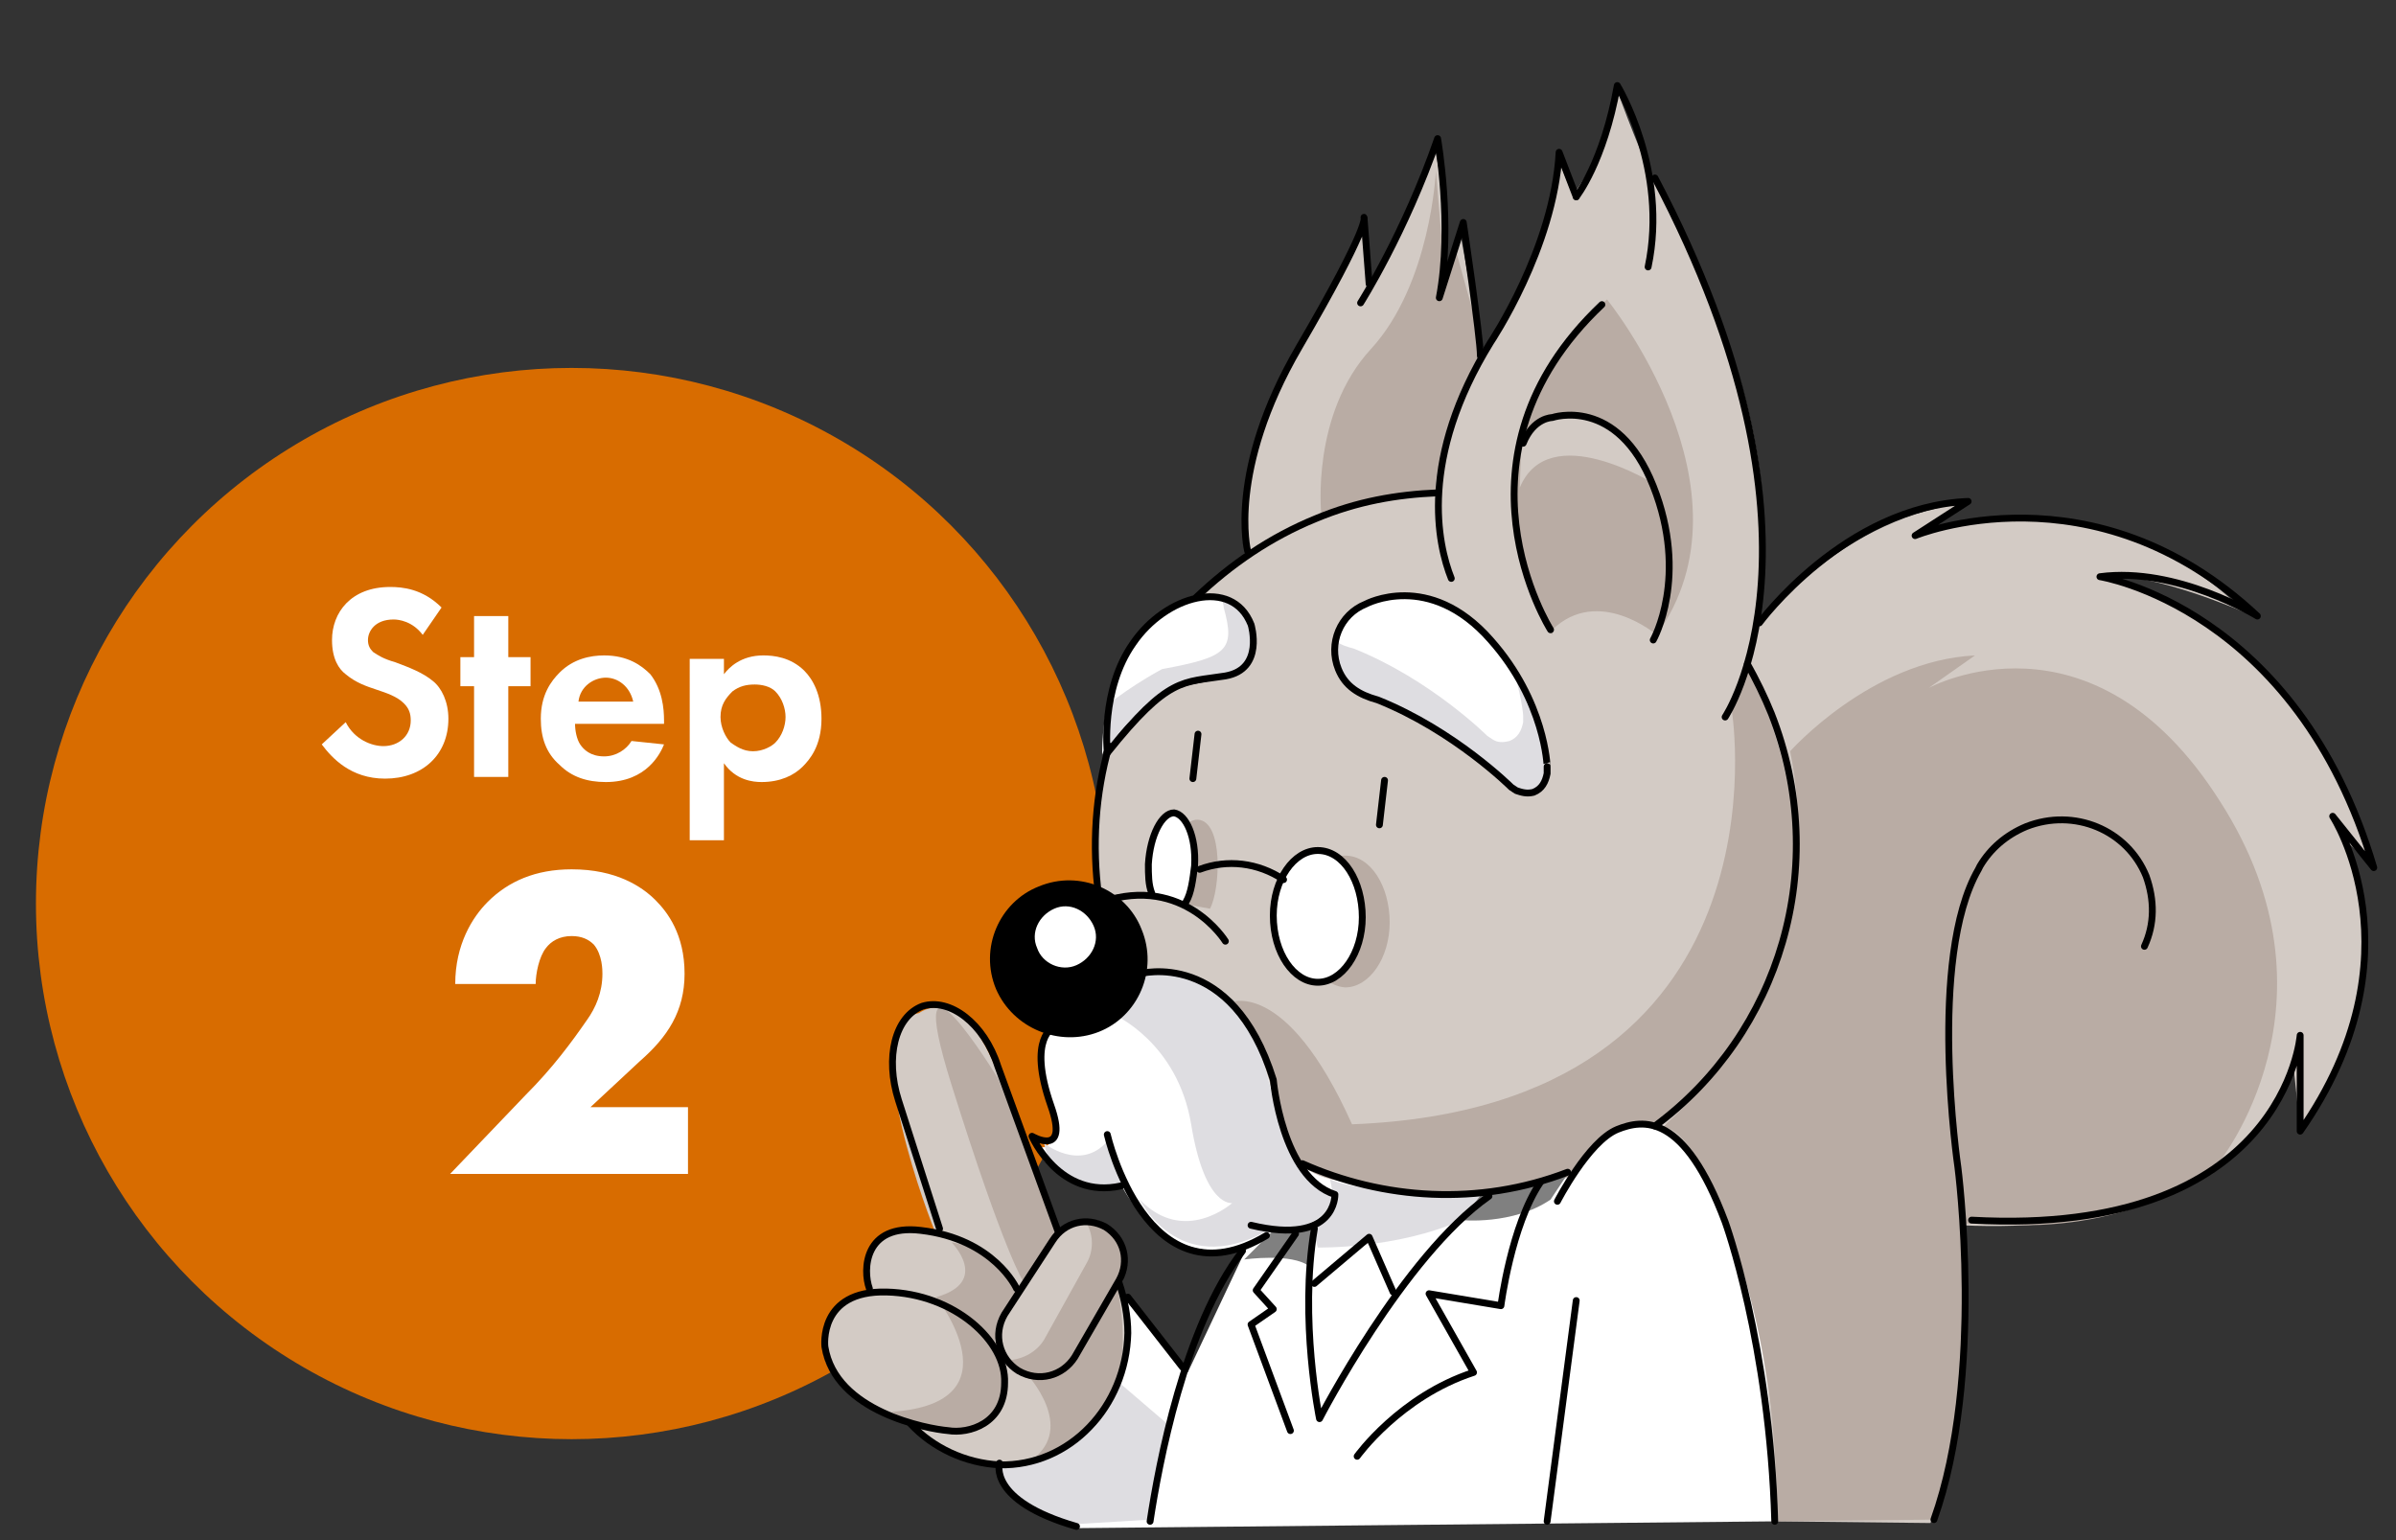
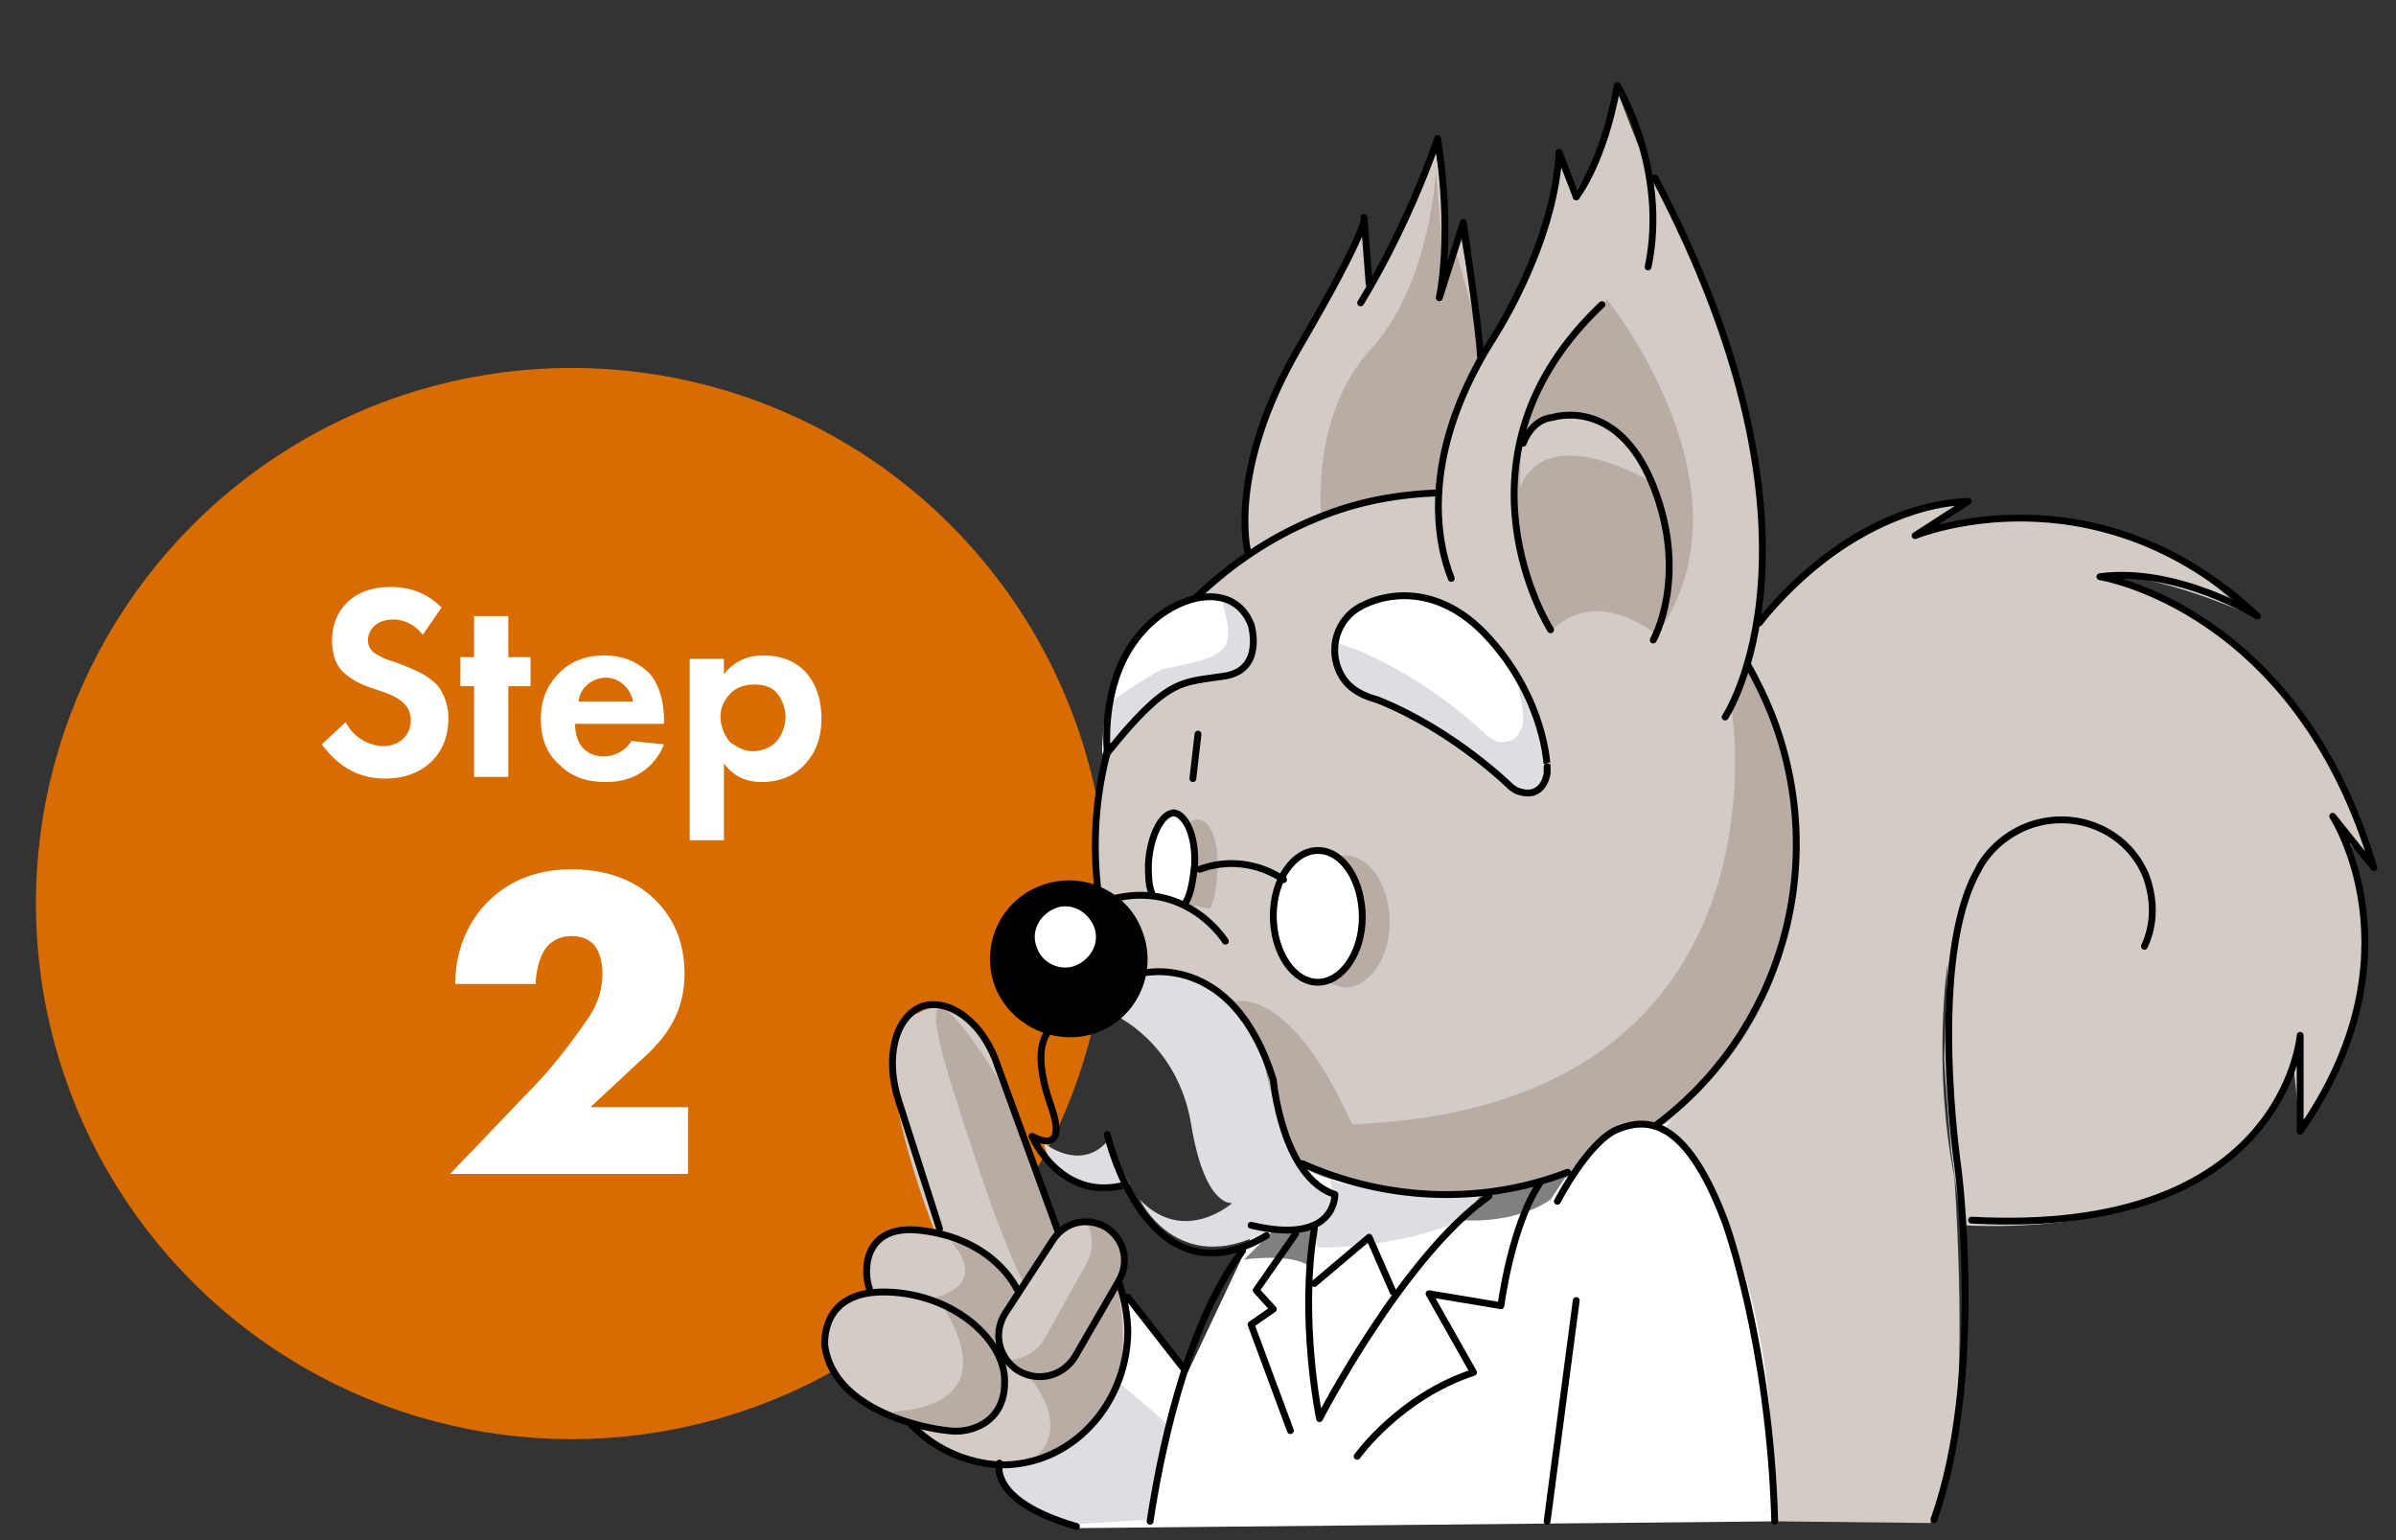
<svg xmlns="http://www.w3.org/2000/svg" version="1.1" id="レイヤー_1" x="0px" y="0px" viewBox="0 0 140 90" style="enable-background:new 0 0 140 90;" xml:space="preserve">
  <rect x="0" y="0" width="140" height="90" fill="#333333" stroke="none" />
  <style type="text/css">
	.st0{fill:#D86C00;}
	.st1{fill:#FFFFFF;}
	.st2{fill:#D3CBC5;}
	.st3{fill:#B9ACA4;}
	.st4{fill:#DEDDE1;}
	.st5{fill:#808080;}
	.st6{fill:none;stroke:#000000;stroke-width:0.4;stroke-linecap:round;stroke-linejoin:round;}
</style>
  <g id="レイヤー_1のコピー">
    <circle class="st0" cx="33.4" cy="52.8" r="31.3" />
    <g>
      <path class="st1" d="M24.7,37.1c-0.6-0.8-1.4-0.9-1.7-0.9c-1.1,0-1.5,0.7-1.5,1.2c0,0.3,0.1,0.5,0.3,0.7c0.3,0.2,0.6,0.4,1.3,0.6    c0.8,0.3,1.6,0.6,2.2,1.1c0.5,0.4,0.9,1.2,0.9,2.2c0,2.1-1.5,3.5-3.7,3.5c-2,0-3.1-1.2-3.7-2l1.4-1.3c0.5,1,1.5,1.4,2.2,1.4    c0.9,0,1.6-0.6,1.6-1.5c0-0.4-0.1-0.7-0.4-1c-0.4-0.4-1-0.6-1.6-0.8s-1.2-0.4-1.8-0.9c-0.4-0.3-0.8-0.9-0.8-2    c0-1.6,1.1-3.1,3.4-3.1c0.7,0,1.9,0.1,3,1.2L24.7,37.1z" />
      <path class="st1" d="M29.7,40.1v5.3h-2v-5.3h-0.8v-1.7h0.8V36h2v2.4H31v1.7H29.7z" />
      <path class="st1" d="M38.8,43.5c-0.2,0.5-1,2.2-3.4,2.2c-1.1,0-2-0.3-2.7-1c-0.8-0.7-1.1-1.6-1.1-2.7c0-1.4,0.6-2.2,1.1-2.7    c0.8-0.8,1.8-1,2.6-1c1.4,0,2.2,0.6,2.7,1.1c0.7,0.9,0.8,2,0.8,2.7v0.2h-5.2c0,0.4,0.1,0.9,0.3,1.2s0.6,0.7,1.4,0.7    c0.7,0,1.3-0.4,1.6-0.9L38.8,43.5z M37,41c-0.2-0.9-0.9-1.4-1.6-1.4c-0.7,0-1.5,0.5-1.6,1.4H37z" />
      <path class="st1" d="M42.3,49.1h-2V38.5h2v0.9c0.3-0.4,1-1.1,2.3-1.1c0.6,0,1.6,0.1,2.4,0.9c0.5,0.5,1,1.4,1,2.8    c0,1.6-0.7,2.4-1.1,2.8c-0.5,0.5-1.3,0.9-2.4,0.9c-0.5,0-1.5-0.1-2.2-1.1V49.1z M42.8,40.4c-0.4,0.4-0.7,0.8-0.7,1.5    c0,0.6,0.3,1.2,0.6,1.5c0.3,0.2,0.7,0.5,1.3,0.5s1.1-0.3,1.3-0.5c0.4-0.4,0.6-1,0.6-1.5s-0.2-1.1-0.6-1.5C45,40.1,44.5,40,44.1,40    C43.6,40,43.2,40.1,42.8,40.4z" />
    </g>
    <g>
      <path class="st1" d="M40.2,68.6H26.3l4.4-4.6c1.6-1.6,2.7-3.1,3.6-4.4c0.5-0.7,0.9-1.6,0.9-2.7c0-0.2,0-1.1-0.5-1.7    c-0.3-0.3-0.7-0.5-1.3-0.5c-0.7,0-1.2,0.3-1.5,0.7c-0.4,0.5-0.6,1.5-0.6,2.1h-4.7c0-2.3,1-3.9,1.9-4.8c1.2-1.2,2.8-1.9,4.9-1.9    c2.6,0,4.1,1,4.9,1.8c0.7,0.7,1.7,2,1.7,4.3c0,2.2-1,3.7-2.6,5.1l-2.9,2.7h5.7C40.2,64.7,40.2,68.6,40.2,68.6z" />
    </g>
    <g>
      <path class="st1" d="M103.9,88.9l-41.1,0.4c0,0-4.3-1-4.3-3.6l7.4-9.6l3.5,4.1l3.4-7.2l3.7-9L87,63.3l8.3-0.3    C95.3,63.1,105.9,68.6,103.9,88.9z" />
      <path class="st2" d="M103.7,88.9c-0.1-1.5-0.1-3.3-0.2-5c-0.1-4.5-2-15.1-6.4-17.9c0,0,7-5.6,7.4-12.9c0,0,2-6.2-2.7-13.6l0.4-2.2    c0,0,4.7-6.9,12.6-7.9l-2.3,1.8c0,0,10.5-3.6,18.7,4.6c0,0-5.5-2.4-8.1-2.1c4.2,1.4,12.6,5.7,15.3,16.6l-1.5-1.3c0,0,3.8,8-2.5,17    l-0.4-3.8c0,0-2.3,10.2-19.4,9.4l-0.6-4.4c0,0-0.4-4.7-0.4-5.4l0.2-5.5c0,0-0.9,6,0.4,12.5c0,0,0.6,8.5,0.1,14.1    c-0.1,1.2-0.8,4-1.5,6.1" />
      <path class="st2" d="M96.8,65.9c0,0-2.8-0.8-4.8,2.7c0,0-9.6,3.1-16.2-0.7c0,0-1.7-3.4-1.8-5.9c-0.2-2.6-3.8-6.3-7.5-4.9l-2.2-4.8    c0,0-0.6-5,0.4-8.5c0,0,2.9-3.3,4.5-3.7s4.7-0.5,3.8-3.2c-0.9-2.7-3-1.9-3-1.9s1.9-2.1,3-2.7c0,0-1-5.1,2.9-11.8l3.8-6.9l0.3,3.1    c0,0,3.2-5.3,3.8-8.1c0,0,0.8,2.7,0.5,7.4l1-2.5l1.3,7.1c0,0,3.7-4.7,4.4-11.4l0.9,2.2c0,0,2.3-3,2.6-6.1c0,0,1.7,4.7,2.5,5.9    c0,0,8.3,13.6,5.5,25.2l-0.5,2.9c0,0,5.3,7.7,2,16.7C100.8,64.9,96.8,65.9,96.8,65.9" />
      <path class="st2" d="M65.4,75.3c0,0,2.3,6.5-3.2,9.3c-5.4,2.8-8.5-1.2-8.5-1.2s-7-1.8-5.4-6.1c0,0,0.8-1.8,2.7-1.8    c0,0-2-4.5,3.6-3.6c0,0-4.8-12-0.9-12.7c0,0,2.6-2,4.7,3.8l3.3,8.9c0,0,1.8-1.2,3-0.3C66.6,73,65.4,75.3,65.4,75.3z" />
      <path class="st3" d="M61.9,72l-3.6-9c0,0-5.8-9.5-2.7,0.4s4.2,11.5,4.2,11.5L61.9,72z" />
      <path class="st3" d="M55.6,72.6c0,0,2.3,2.3-0.9,3.2c0,0,4.9,6.2-2.6,6.7c0,0,5.2,3.2,6.4-0.6c0,0,0.4-2.6-0.4-3.5l1.4-3.1    C59.5,75.3,58.8,73.1,55.6,72.6z" />
      <path class="st3" d="M64.6,71.8c-0.3-0.2-0.7-0.3-1.1-0.3c0.4,0.7,0.4,1.6,0,2.3L61,78.3c-0.5,0.8-1.4,1.2-2.3,1.2    c0.2,0.3,0.5,0.6,0.8,0.8c1.2,0.7,2.6,0.3,3.3-0.8l2.5-4.5C66,73.8,65.7,72.5,64.6,71.8z" />
      <path class="st3" d="M60,80.3c0,0,2.9,3.1,0.3,5c0,0,6.8-0.8,5-10L62.9,79C62.9,79,61.6,81,60,80.3z" />
      <path class="st1" d="M64.4,44.1c0,0-0.2-7.6,5-9c0,0,2.8-1.2,3.5,1.3s0.2,2.9-3.6,3.6C69.2,40,65,42.3,64.4,44.1z" />
      <path class="st4" d="M71.2,34.7c0.1,0.2,0.3,0.5,0.3,0.8c0.7,2.5,0.2,2.9-3.6,3.6c0,0-1.7,0.9-3.2,2.1c-0.3,1.5,0.1,2.7,0.1,2.7    c0.5-1.8,4.4-4.1,4.4-4.1c4.1-0.2,4.3-1.1,3.6-3.6C72.5,35.2,71.8,34.8,71.2,34.7z" />
      <path class="st1" d="M87.1,37.4c-3.6-4.1-7.3-2.1-7.3-2.1c-1.5,0.6-2.2,2.3-1.6,3.8c0.4,1,1.2,1.5,2.3,1.8    c4.5,1.8,7.8,5.1,7.8,5.1l0.3,0.2c0.3,0.1,0.6,0.2,1,0.1c0.5-0.2,0.7-0.6,0.8-1.1v-0.4C90.4,44.8,90.3,41,87.1,37.4z" />
      <path class="st4" d="M88.3,38.8c0.6,1.7,0.7,3,0.7,3v0.4c-0.1,0.5-0.3,0.9-0.8,1.1c-0.4,0.1-0.7,0.1-1-0.1L86.9,43    c0,0-3.3-3.3-7.8-5.1c-0.4-0.1-0.7-0.2-1-0.4c-0.1,0.5,0,1,0.2,1.6c0.4,1,1.2,1.5,2.3,1.8c4.5,1.8,7.8,5.1,7.8,5.1l0.3,0.2    c0.3,0.1,0.6,0.2,1,0.1c0.5-0.2,0.7-0.6,0.8-1.1v-0.4C90.5,44.8,90.4,42,88.3,38.8z" />
      <path class="st3" d="M78.6,57.7c1.4,0,2.6-1.7,2.6-3.8S80.1,50,78.6,50c-1.4,0-2.6,1.7-2.6,3.8C76,55.9,77.2,57.6,78.6,57.7z" />
      <path class="st1" d="M77,57.4c1.4,0,2.6-1.7,2.6-3.8s-1.1-3.9-2.6-3.9c-1.4,0-2.6,1.7-2.6,3.8C74.4,55.7,75.6,57.4,77,57.4z" />
      <path class="st3" d="M68.5,52.7c0,0-0.1-4.9,1.5-4.8c1.5,0.1,1.3,4.1,0.7,5.2L68.5,52.7z" />
      <path class="st1" d="M67.3,52.2c0,0-0.7-4.5,1.2-4.7c1.5-0.2,1.3,4.1,0.7,5.2L67.3,52.2z" />
-       <path class="st1" d="M61.8,59.5c0,0-1.8,1-0.2,5.4c0,0,0.1,3-1.1,1.9c0,0,0.4,2.7,5.1,2.6c0,0,2.9,5.8,8.4,2.8    c0,0,4.2,0.3,3.9-2.4c0,0-1.8-0.9-2.6-3.2c-0.8-2.3-0.8-10.4-8.8-9.6L61.8,59.5z" />
      <path class="st4" d="M61,66.8c0,0,2.1,1.7,3.7-0.1l1.3,2.5C66,69.2,61.8,70.6,61,66.8z" />
      <path class="st4" d="M65.1,59.3c0,0,3.7,1.6,4.5,6.4c0.8,4.9,2.4,4.6,2.4,4.6s-2.8,2.5-5.4-0.2c0,0,2.2,4.6,7.3,1.9    c0,0,4.1,0,3.9-2.4c0,0-1.5-0.5-2.9-3.8c-1.4-3.3-0.8-9.6-8.5-8.9L65.1,59.3z" />
      <path class="st3" d="M90.7,37.1c0,0-6.9-11.4,3.2-19.6c0,0,9,11.1,2.9,19.6c0,0-3.4-2.9-6.1-0.3" />
      <path class="st2" d="M88.9,25.8c0,0,4-5,7.8,2.5c0,0-6.2-3.9-7.9,0.2L88.9,25.8z" />
      <path class="st3" d="M77.2,30c0,0-0.6-5.8,2.9-9.6S83.9,10,83.9,10l0.5,5.9l0.6-1.5l1.7,6.1c0,0-3.1,6.2-2.8,8.4    C83.9,28.9,81.6,28.5,77.2,30z" />
      <path class="st3" d="M102.1,38.8l-0.9,2.8c0,0,3.7,23.1-22.2,24.1c-3.9-8.7-7.2-7.1-7.2-7.1s1,0.2,2.1,3.7    c0.6,1.9,0.9,3.3,1.3,4.2c0.1,0.8,0.7,2.1,3,2.5c0,0,8.6,2.2,13.8-0.4c0,0,1.7-3.5,4.8-2.7C96.8,65.9,110.7,57.3,102.1,38.8z" />
      <path class="st5" d="M85.4,71.3c0,0,3,0.3,5.2-1.2l1-1.5l-5.1,1.2L85.4,71.3z" />
      <path class="st5" d="M72.7,73.6c0,0,2.8-0.4,3.8,0.4l0.2-2.2L74.3,72L72.7,73.6z" />
      <path class="st4" d="M62.3,89.1c0,0-4.5-1.6-3.9-3.7c0,0,5.5,0.5,7-4.6l2.8,2.4l-0.3,1.5c0,0-0.4,2.4-0.7,4.1" />
      <path class="st4" d="M77,72.9c0,0,4.6,0.1,8.4-1.6l1.3-1.7c0,0-7,0.3-9-0.7c0,0,0.7,2.1-1,2.9L77,72.9z" />
-       <path class="st3" d="M104.6,43.9c0,0,4.7-5.3,10.8-5.6l-2.7,1.9c0,0,9.5-5.2,17,6.6c7.6,11.8-0.1,21.2-0.1,21.2s-3.8,3.5-11.1,3.6    l-3.7-0.1l-0.3,10.4c0,0-0.5,4-1.4,6.9l-9.2,0.1c-0.1-2.3-0.2-5.3-0.6-8c-1.1-7.6-4.3-15.3-6.2-15C97,65.9,107.4,58,104.6,43.9z" />
      <path class="st6" d="M84.8,33.8c-0.8-2-1.9-7,2.3-13.8c0,0,3.7-5.5,4-11.1l1,2.6" />
      <path class="st6" d="M92.1,11.5c0,0,1.6-2,2.4-6.5c0,0,3,4.9,1.8,10.6" />
      <path class="st6" d="M100.8,41.9c0,0,7-10.4-4.1-31.5" />
      <path class="st6" d="M90.6,36.8c0,0-6.4-10.1,3-19" />
      <path class="st6" d="M96.6,37.4c0,0,2.1-3.7,0-9s-5.9-4-5.9-4s-1.1,0-1.7,1.5" />
      <path class="st6" d="M72.9,32.2c0,0-1.2-4.7,3-11.9s3.8-7.6,3.8-7.6l0.3,3.9" />
      <path class="st6" d="M79.5,17.7c0,0,2.6-4.1,4.5-9.6c0,0,0.9,5.1,0.1,9.3l1.4-4.4c0,0,1,6.7,1,7.8" />
      <path class="st6" d="M84,28.8c-2.4,0.1-4.7,0.5-7.1,1.5c-2.7,1.1-5,2.7-7,4.6" />
      <path class="st6" d="M64.8,43.6c-0.8,2.8-1,5.8-0.6,8.8" />
      <path class="st6" d="M76.1,68c4.7,2.1,10.3,2.5,15.5,0.5" />
      <path class="st6" d="M102.1,38.8c0.5,0.9,1,1.9,1.4,2.9c3.5,8.9,0.5,18.7-6.8,24.1" />
      <path class="st6" d="M71.6,55c0,0-2.4-3.9-7.2-2.3" />
      <path class="st6" d="M69.3,52.7c0.3-0.5,0.4-1.3,0.5-2.1c0.1-1.7-0.5-3-1.2-3.1c-0.7,0-1.4,1.3-1.5,3c0,0.6,0,1.2,0.2,1.7" />
      <path class="st6" d="M77,57.4c1.4,0,2.6-1.7,2.6-3.8s-1.1-3.9-2.6-3.9c-1.4,0-2.6,1.7-2.6,3.8C74.4,55.7,75.6,57.4,77,57.4z" />
      <path class="st6" d="M75,51.4c-1.5-1-3.3-1.2-4.9-0.6" />
      <path d="M64.2,60.3c2.3-0.9,3.5-3.6,2.5-6c-0.9-2.3-3.6-3.5-6-2.5c-2.3,0.9-3.5,3.6-2.5,6C59.2,60.1,61.9,61.2,64.2,60.3z" />
      <path class="st1" d="M62.9,56.4c0.9-0.4,1.4-1.4,1-2.3c-0.4-0.9-1.4-1.4-2.3-1c-0.9,0.4-1.4,1.4-1,2.3    C60.9,56.3,62,56.8,62.9,56.4z" />
      <path class="st6" d="M61.6,60c0,0-1.6,0.6-0.2,4.6c1.1,3.1-1.1,1.8-1.1,1.8s1.6,3.7,5.2,2.9" />
      <path class="st6" d="M64.7,66.3c0,0,2.3,10.1,9.3,5.9" />
      <path class="st6" d="M66.6,56.9c0,0,5.4-1.5,7.8,6.2c0,0,0.5,5.7,3.6,6.7c0,0,0.1,3-4.9,1.8" />
      <path class="st6" d="M87,69.9c-5,3.5-9.9,13-9.9,13s-1.2-5.8-0.3-11.1" />
      <path class="st6" d="M79.3,85.1c0,0,2.5-3.5,6.8-4.9l-2.6-4.6l4.2,0.7c0,0,0.6-4.7,2.3-7.2" />
      <path class="st6" d="M91,70.2c0,0,1.8-3.5,3.5-4.2c1.5-0.6,3.9-1,6.3,5.4c0,0,2.6,7.1,2.9,17.5" />
      <polyline class="st6" points="75.4,83.6 73.1,77.4 74.4,76.5 73.4,75.4 75.7,72.1   " />
      <path class="st6" d="M72.6,73.1c-3.4,4.4-4.9,12.5-5.4,15.8" />
      <path class="st6" d="M87.1,37.4c-3.6-4.1-7.3-2.1-7.3-2.1c-1.5,0.6-2.2,2.3-1.6,3.8c0.4,1,1.2,1.5,2.3,1.8    c4.5,1.8,7.8,5.1,7.8,5.1l0.3,0.2c0.3,0.1,0.6,0.2,1,0.1c0.5-0.2,0.7-0.6,0.8-1.1v-0.4C90.4,44.8,90.3,41,87.1,37.4z" />
      <path class="st6" d="M65.4,74.8c0.6-1.1,0.3-2.4-0.8-3.1c-1.1-0.6-2.4-0.3-3.1,0.8l-2.8,4.3c-0.7,1.2-0.3,2.6,0.8,3.3    c1.2,0.7,2.6,0.3,3.3-0.8L65.4,74.8z" />
      <path class="st6" d="M61.8,71.9l-3.5-9.6c-0.8-2.5-2.8-4-4.4-3.5c-1.6,0.6-2.2,3-1.4,5.5l2.4,7.5" />
      <path class="st6" d="M50.8,75.3c-0.4-1.1-0.3-3.8,3-3.4c4.3,0.5,5.6,3.4,5.6,3.4" />
      <path class="st6" d="M48.2,78.7c0,0-0.4-3.3,3.6-3.2c4,0.1,7,2.9,6.9,5.3c0,2.4-2.1,3-3.3,2.8C54.2,83.5,48.8,82.5,48.2,78.7z" />
      <path class="st6" d="M53.2,83.2c1.3,1.4,3.2,2.3,5.2,2.4c4.1,0.1,7.4-3.4,7.5-7.7c0-1-0.2-2-0.5-2.9" />
      <path class="st6" d="M62.9,89.2c-5.2-1.5-4.5-3.7-4.5-3.7" />
      <line class="st6" x1="65.9" y1="75.8" x2="69.1" y2="79.9" />
      <path class="st6" d="M64.7,44c0,0-0.4-3.7,1.5-6.4c1.9-2.8,5.8-3.9,6.9-1.1c0,0,0.8,2.6-1.5,3C69.1,39.9,68.3,39.5,64.7,44z" />
      <line class="st6" x1="70" y1="42.9" x2="69.7" y2="45.5" />
-       <line class="st6" x1="80.9" y1="45.6" x2="80.6" y2="48.2" />
      <polyline class="st6" points="76.8,75 80,72.3 81.4,75.5   " />
      <path class="st6" d="M125.3,55.3c0.6-1.3,0.6-2.7,0.1-4.1c-1.1-2.7-4.2-4-7-2.9c-1.2,0.5-2.1,1.3-2.7,2.3l-0.1,0.2    c-3,5.2-1.2,17.4-1.2,17.4s1.6,12.2-1.4,20.6" />
      <path class="st6" d="M102.8,36.4c0,0,5-6.8,12.2-7.1l-3.1,2c0,0,10.4-4.3,20,4.7c0,0-4.7-2.9-9.2-2.3c0,0,11.5,1.8,16,17l-2.4-3    c0,0,5.3,8.1-1.9,18.4v-5.6c0,0-0.9,11.8-19.2,10.8" />
      <line class="st6" x1="92.1" y1="76" x2="90.4" y2="88.9" />
    </g>
  </g>
</svg>